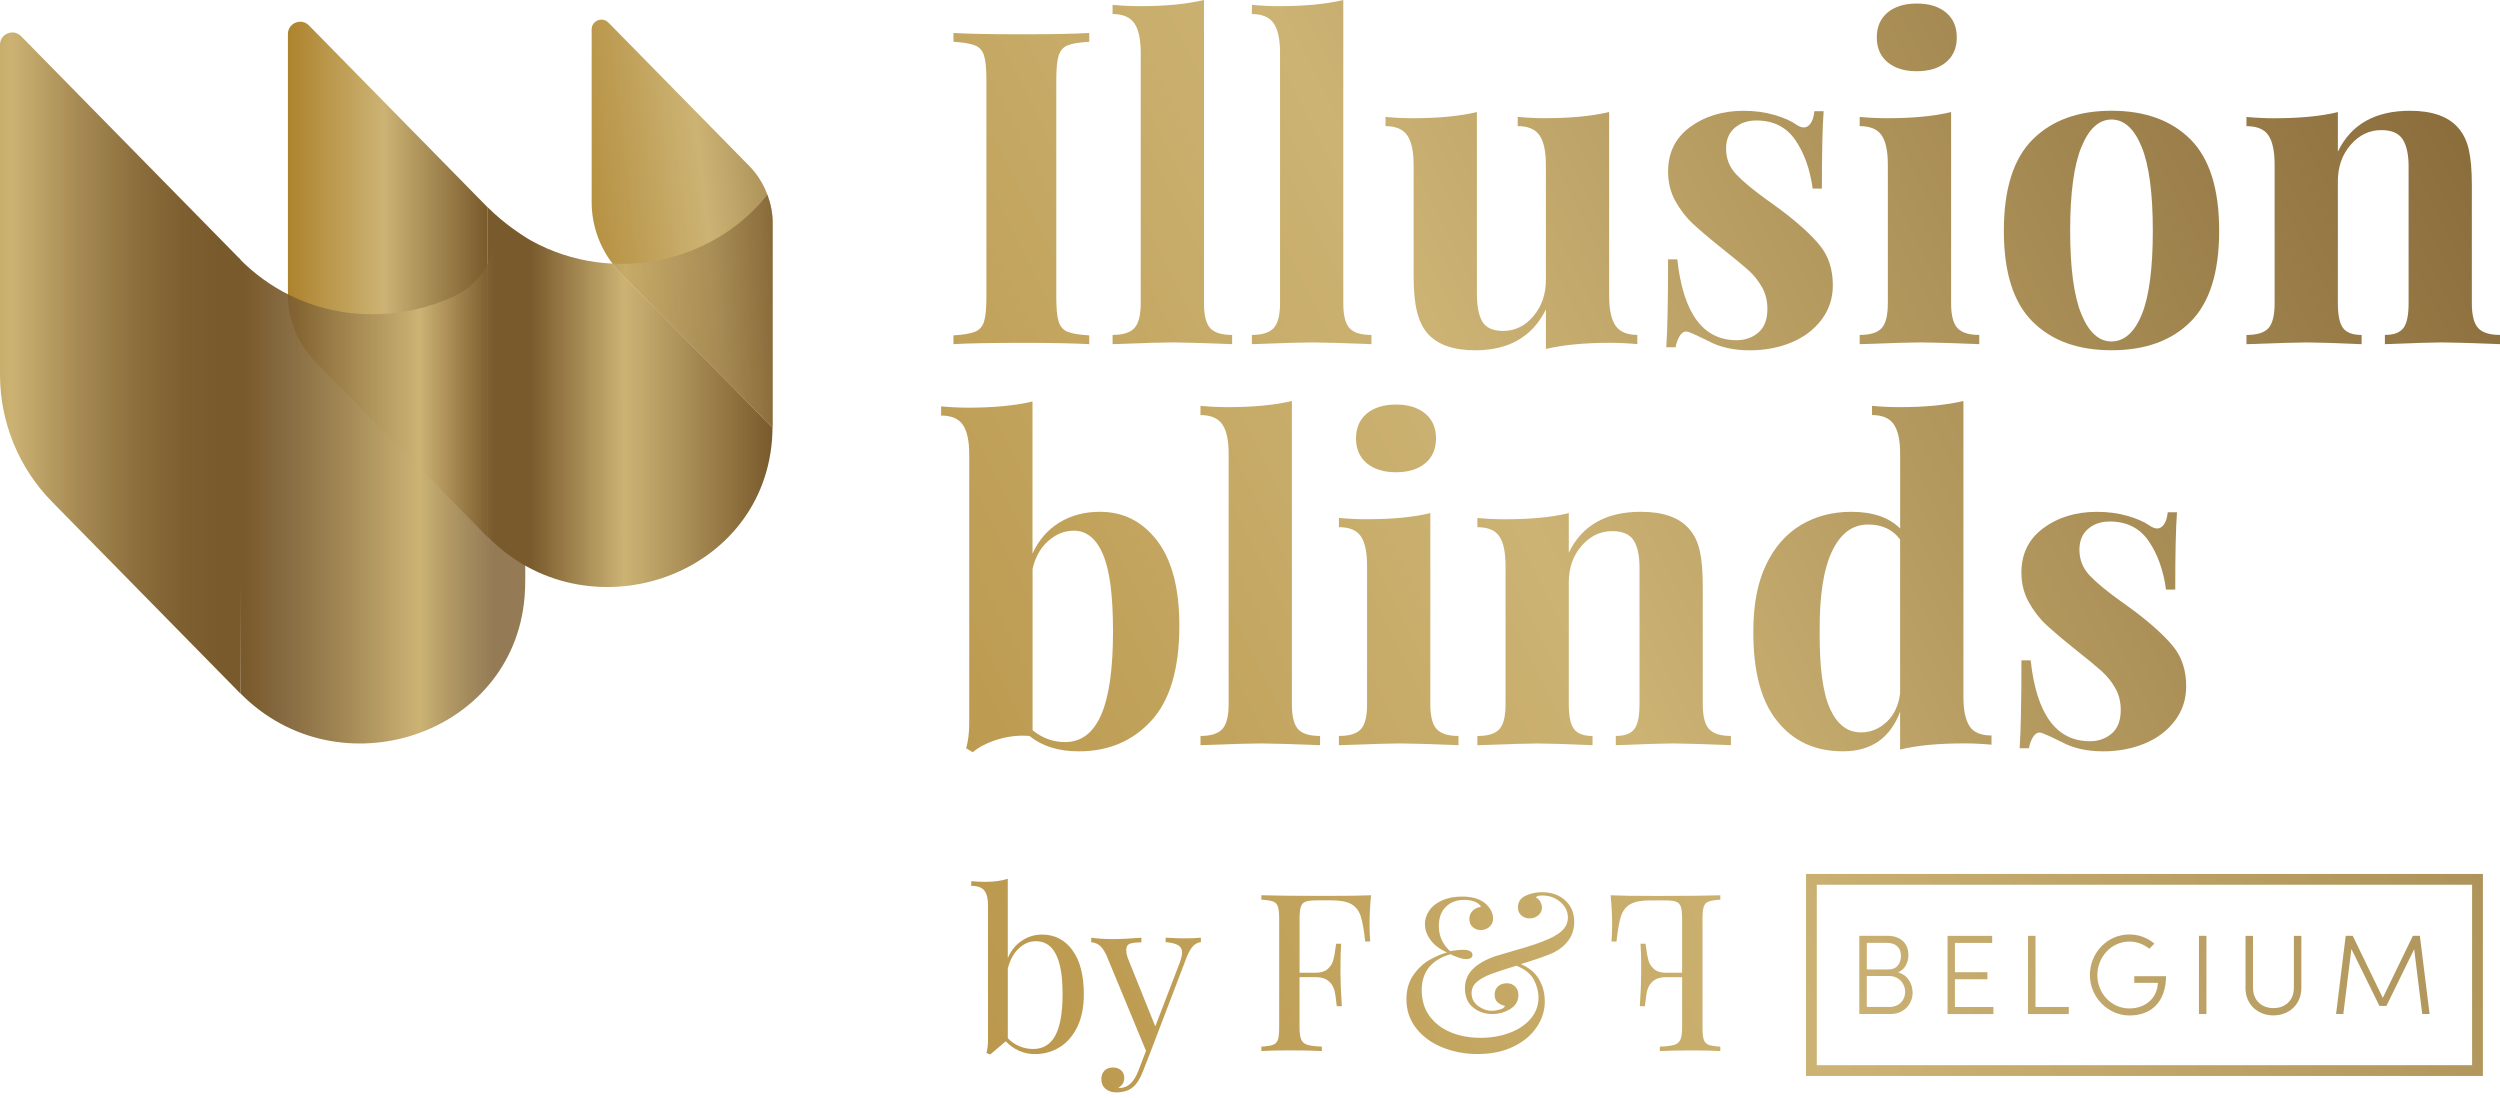
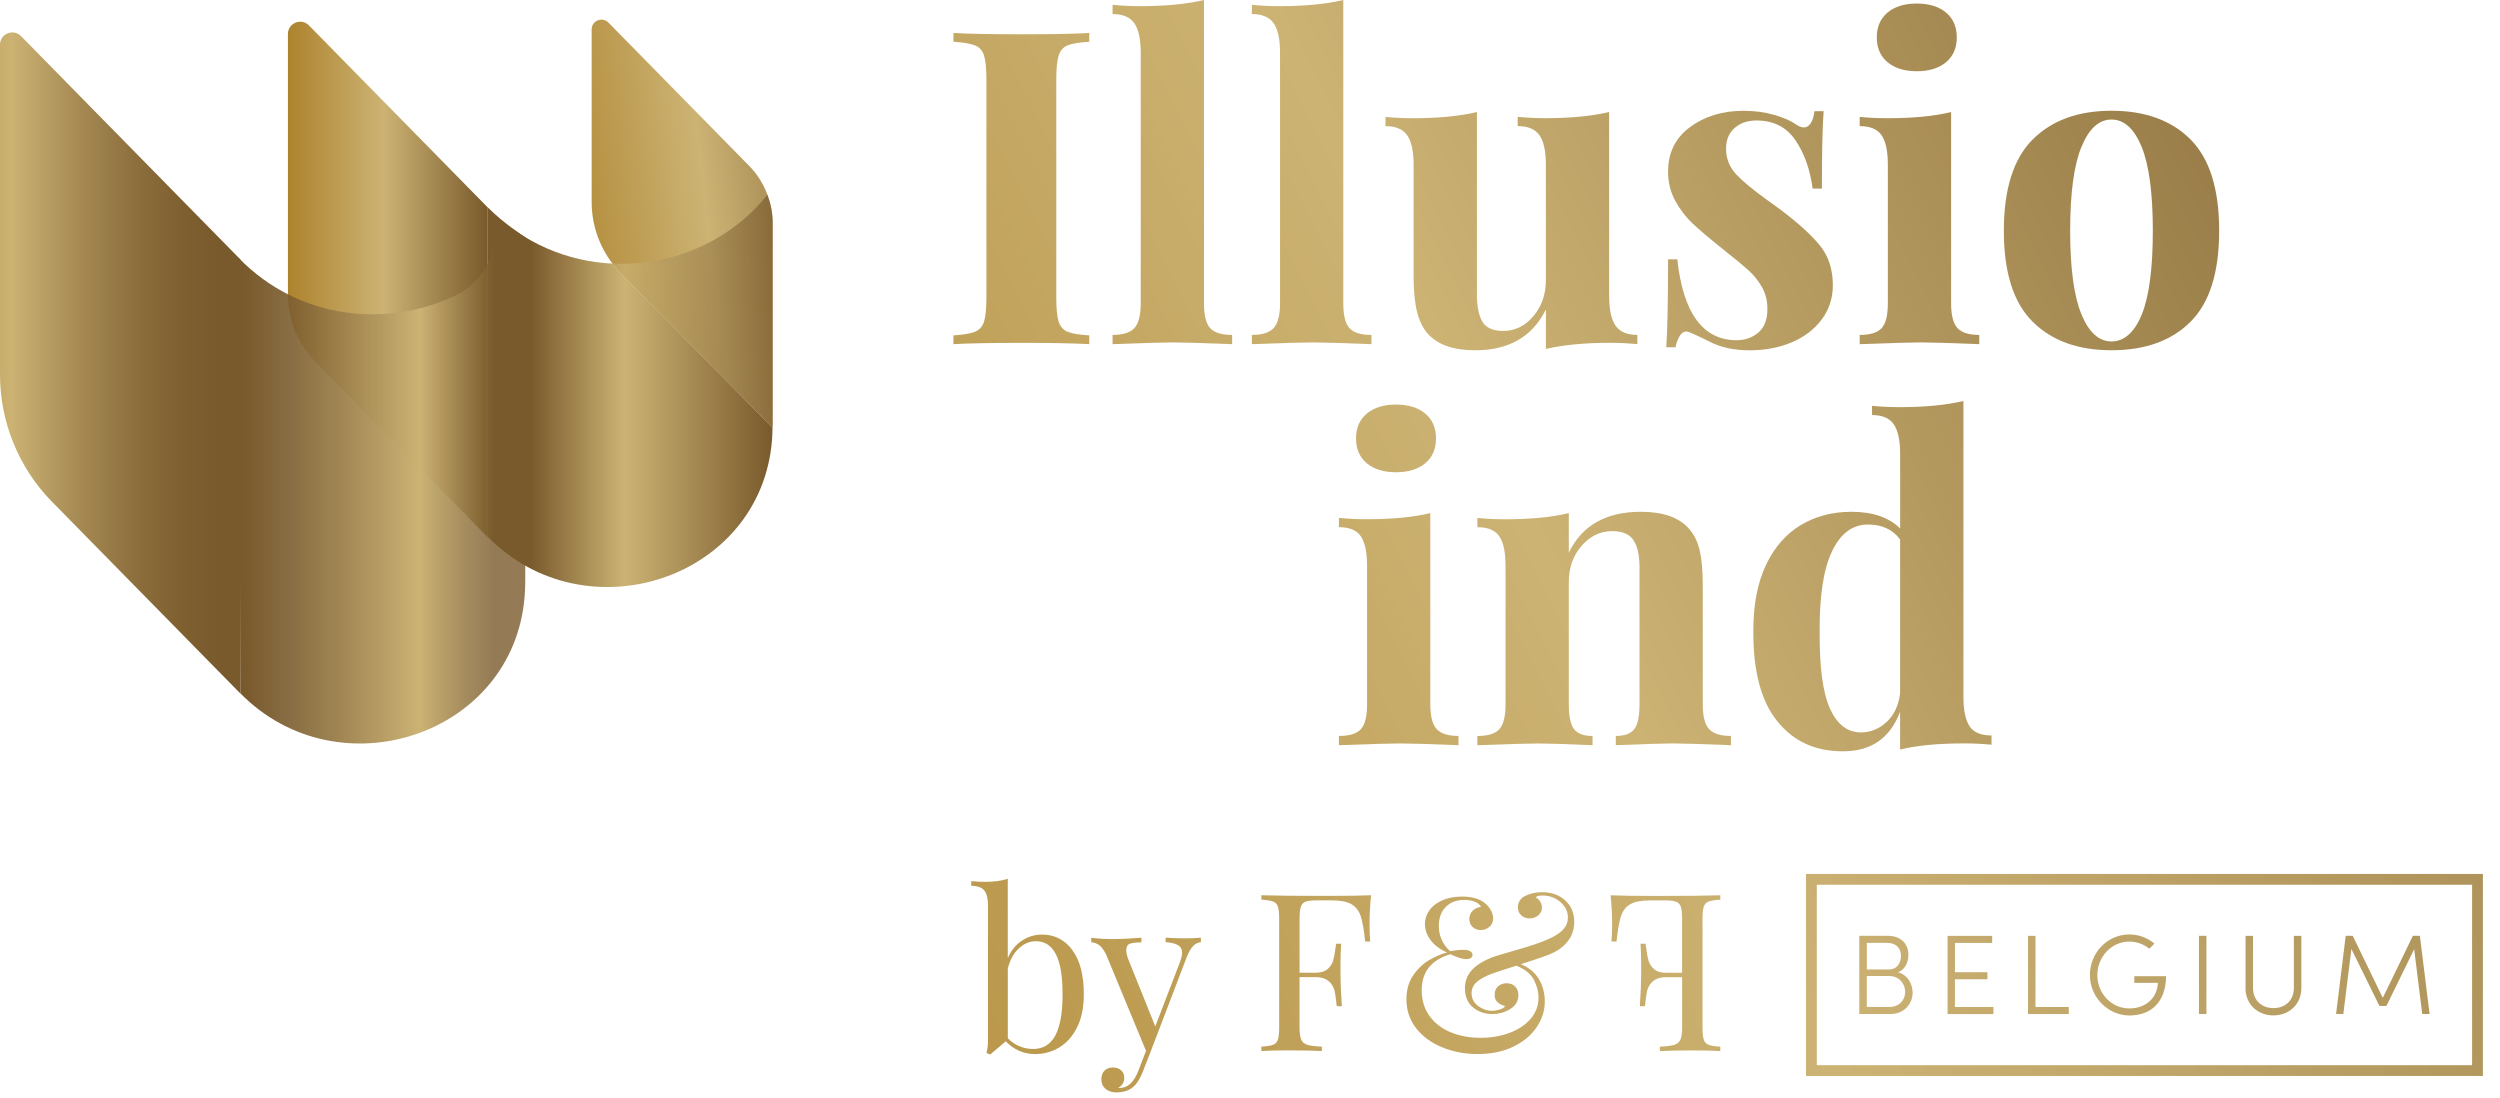
<svg xmlns="http://www.w3.org/2000/svg" id="Layer_1" data-name="Layer 1" version="1.1" viewBox="0 0 685.37 300.99">
  <defs>
    <style>
      .cls-1 {
        fill: url(#linear-gradient);
      }

      .cls-1, .cls-2, .cls-3, .cls-4, .cls-5, .cls-6, .cls-7, .cls-8, .cls-9, .cls-10, .cls-11, .cls-12, .cls-13, .cls-14, .cls-15, .cls-16, .cls-17, .cls-18, .cls-19, .cls-20, .cls-21, .cls-22, .cls-23, .cls-24, .cls-25, .cls-26, .cls-27, .cls-28, .cls-29, .cls-30, .cls-31, .cls-32, .cls-33, .cls-34 {
        stroke-width: 0px;
      }

      .cls-2 {
        fill: url(#linear-gradient-33);
      }

      .cls-3 {
        fill: url(#linear-gradient-29);
      }

      .cls-4 {
        fill: url(#linear-gradient-32);
      }

      .cls-5 {
        fill: url(#linear-gradient-30);
      }

      .cls-6 {
        fill: url(#linear-gradient-31);
      }

      .cls-7 {
        fill: url(#linear-gradient-28);
      }

      .cls-8 {
        fill: url(#linear-gradient-25);
      }

      .cls-9 {
        fill: url(#linear-gradient-11);
      }

      .cls-10 {
        fill: url(#linear-gradient-12);
      }

      .cls-11 {
        fill: url(#linear-gradient-13);
      }

      .cls-12 {
        fill: url(#linear-gradient-10);
      }

      .cls-13 {
        fill: url(#linear-gradient-17);
      }

      .cls-14 {
        fill: url(#linear-gradient-16);
      }

      .cls-15 {
        fill: url(#linear-gradient-19);
      }

      .cls-16 {
        fill: url(#linear-gradient-15);
      }

      .cls-17 {
        fill: url(#linear-gradient-23);
      }

      .cls-18 {
        fill: url(#linear-gradient-21);
      }

      .cls-19 {
        fill: url(#linear-gradient-14);
      }

      .cls-20 {
        fill: url(#linear-gradient-22);
      }

      .cls-21 {
        fill: url(#linear-gradient-20);
      }

      .cls-22 {
        fill: url(#linear-gradient-27);
      }

      .cls-23 {
        fill: url(#linear-gradient-24);
      }

      .cls-24 {
        fill: url(#linear-gradient-26);
      }

      .cls-25 {
        fill: url(#linear-gradient-18);
        fill-opacity: .7;
      }

      .cls-26 {
        fill: #58678b;
      }

      .cls-27 {
        fill: url(#linear-gradient-4);
      }

      .cls-28 {
        fill: url(#linear-gradient-2);
      }

      .cls-29 {
        fill: url(#linear-gradient-3);
      }

      .cls-30 {
        fill: url(#linear-gradient-8);
      }

      .cls-31 {
        fill: url(#linear-gradient-9);
      }

      .cls-32 {
        fill: url(#linear-gradient-7);
      }

      .cls-33 {
        fill: url(#linear-gradient-5);
      }

      .cls-34 {
        fill: url(#linear-gradient-6);
      }
    </style>
    <linearGradient id="linear-gradient" x1="63.96" y1="107.2" x2="670.87" y2="410.65" gradientTransform="translate(0 266.91) scale(1 -1)" gradientUnits="userSpaceOnUse">
      <stop offset="0" stop-color="#ad832d" />
      <stop offset=".48" stop-color="#ccb374" />
      <stop offset="1" stop-color="#795a2c" />
    </linearGradient>
    <linearGradient id="linear-gradient-2" x1="70.7" y1="93.72" x2="677.61" y2="397.18" gradientTransform="translate(0 266.91) scale(1 -1)" gradientUnits="userSpaceOnUse">
      <stop offset="0" stop-color="#ad832d" />
      <stop offset=".48" stop-color="#ccb374" />
      <stop offset="1" stop-color="#795a2c" />
    </linearGradient>
    <linearGradient id="linear-gradient-3" x1="78.33" y1="78.45" x2="685.25" y2="381.91" gradientTransform="translate(0 266.91) scale(1 -1)" gradientUnits="userSpaceOnUse">
      <stop offset="0" stop-color="#ad832d" />
      <stop offset=".48" stop-color="#ccb374" />
      <stop offset="1" stop-color="#795a2c" />
    </linearGradient>
    <linearGradient id="linear-gradient-4" x1="95.43" y1="44.26" x2="702.34" y2="347.71" gradientTransform="translate(0 266.91) scale(1 -1)" gradientUnits="userSpaceOnUse">
      <stop offset="0" stop-color="#ad832d" />
      <stop offset=".48" stop-color="#ccb374" />
      <stop offset="1" stop-color="#795a2c" />
    </linearGradient>
    <linearGradient id="linear-gradient-5" x1="108.42" y1="18.3" x2="715.33" y2="321.75" gradientTransform="translate(0 266.91) scale(1 -1)" gradientUnits="userSpaceOnUse">
      <stop offset="0" stop-color="#ad832d" />
      <stop offset=".48" stop-color="#ccb374" />
      <stop offset="1" stop-color="#795a2c" />
    </linearGradient>
    <linearGradient id="linear-gradient-6" x1="112.79" y1="9.54" x2="719.7" y2="312.99" gradientTransform="translate(0 266.91) scale(1 -1)" gradientUnits="userSpaceOnUse">
      <stop offset="0" stop-color="#ad832d" />
      <stop offset=".48" stop-color="#ccb374" />
      <stop offset="1" stop-color="#795a2c" />
    </linearGradient>
    <linearGradient id="linear-gradient-7" x1="128.35" y1="-21.56" x2="735.26" y2="281.89" gradientTransform="translate(0 266.91) scale(1 -1)" gradientUnits="userSpaceOnUse">
      <stop offset="0" stop-color="#ad832d" />
      <stop offset=".48" stop-color="#ccb374" />
      <stop offset="1" stop-color="#795a2c" />
    </linearGradient>
    <linearGradient id="linear-gradient-8" x1="142.68" y1="-50.26" x2="749.6" y2="253.2" gradientTransform="translate(0 266.91) scale(1 -1)" gradientUnits="userSpaceOnUse">
      <stop offset="0" stop-color="#ad832d" />
      <stop offset=".48" stop-color="#ccb374" />
      <stop offset="1" stop-color="#795a2c" />
    </linearGradient>
    <linearGradient id="linear-gradient-9" x1="106.83" y1="21.46" x2="713.74" y2="324.92" gradientTransform="translate(0 266.91) scale(1 -1)" gradientUnits="userSpaceOnUse">
      <stop offset="0" stop-color="#ad832d" />
      <stop offset=".48" stop-color="#ccb374" />
      <stop offset="1" stop-color="#795a2c" />
    </linearGradient>
    <linearGradient id="linear-gradient-10" x1="119.49" y1="-3.86" x2="726.41" y2="299.59" gradientTransform="translate(0 266.91) scale(1 -1)" gradientUnits="userSpaceOnUse">
      <stop offset="0" stop-color="#ad832d" />
      <stop offset=".48" stop-color="#ccb374" />
      <stop offset="1" stop-color="#795a2c" />
    </linearGradient>
    <linearGradient id="linear-gradient-11" x1="128.21" y1="-21.31" x2="735.13" y2="282.15" gradientTransform="translate(0 266.91) scale(1 -1)" gradientUnits="userSpaceOnUse">
      <stop offset="0" stop-color="#ad832d" />
      <stop offset=".48" stop-color="#ccb374" />
      <stop offset="1" stop-color="#795a2c" />
    </linearGradient>
    <linearGradient id="linear-gradient-12" x1="144.49" y1="-53.87" x2="751.41" y2="249.59" gradientTransform="translate(0 266.91) scale(1 -1)" gradientUnits="userSpaceOnUse">
      <stop offset="0" stop-color="#ad832d" />
      <stop offset=".48" stop-color="#ccb374" />
      <stop offset="1" stop-color="#795a2c" />
    </linearGradient>
    <linearGradient id="linear-gradient-13" x1="156.29" y1="-77.45" x2="763.2" y2="226.01" gradientTransform="translate(0 266.91) scale(1 -1)" gradientUnits="userSpaceOnUse">
      <stop offset="0" stop-color="#ad832d" />
      <stop offset=".48" stop-color="#ccb374" />
      <stop offset="1" stop-color="#795a2c" />
    </linearGradient>
    <linearGradient id="linear-gradient-14" x1="171.76" y1="-108.4" x2="778.67" y2="195.06" gradientTransform="translate(0 266.91) scale(1 -1)" gradientUnits="userSpaceOnUse">
      <stop offset="0" stop-color="#ad832d" />
      <stop offset=".48" stop-color="#ccb374" />
      <stop offset="1" stop-color="#795a2c" />
    </linearGradient>
    <linearGradient id="linear-gradient-15" x1="78.93" y1="190.29" x2="133.73" y2="190.29" gradientTransform="translate(0 266.91) scale(1 -1)" gradientUnits="userSpaceOnUse">
      <stop offset="0" stop-color="#ad832d" />
      <stop offset=".48" stop-color="#ccb374" />
      <stop offset="1" stop-color="#795a2c" />
    </linearGradient>
    <linearGradient id="linear-gradient-16" x1="-21.83" y1="167.39" x2="63.93" y2="167.39" gradientTransform="translate(0 266.91) scale(1 -1)" gradientUnits="userSpaceOnUse">
      <stop offset="0" stop-color="#ad832d" />
      <stop offset=".29" stop-color="#ccb374" />
      <stop offset=".3" stop-color="#cab172" />
      <stop offset=".5" stop-color="#a78b54" />
      <stop offset=".68" stop-color="#8d703e" />
      <stop offset=".84" stop-color="#7e5f30" />
      <stop offset=".96" stop-color="#795a2c" />
    </linearGradient>
    <linearGradient id="linear-gradient-17" x1="149.75" y1="201.03" x2="242.08" y2="211.95" gradientTransform="translate(0 266.91) scale(1 -1)" gradientUnits="userSpaceOnUse">
      <stop offset="0" stop-color="#ad832d" />
      <stop offset=".48" stop-color="#ccb374" />
      <stop offset="1" stop-color="#795a2c" />
    </linearGradient>
    <linearGradient id="linear-gradient-18" x1="133.72" y1="181.59" x2="211.82" y2="181.59" gradientTransform="translate(0 266.91) scale(1 -1)" gradientUnits="userSpaceOnUse">
      <stop offset=".15" stop-color="#795a2c" />
      <stop offset=".48" stop-color="#ccb374" />
      <stop offset="1" stop-color="#795a2c" />
    </linearGradient>
    <linearGradient id="linear-gradient-19" x1="133.73" y1="158.01" x2="211.78" y2="158.01" gradientTransform="translate(0 266.91) scale(1 -1)" gradientUnits="userSpaceOnUse">
      <stop offset=".15" stop-color="#795a2c" />
      <stop offset=".48" stop-color="#ccb374" />
      <stop offset="1" stop-color="#795a2c" />
    </linearGradient>
    <linearGradient id="linear-gradient-20" x1="65.49" y1="136.56" x2="144.13" y2="136.56" gradientTransform="translate(0 266.91) scale(1 -1)" gradientUnits="userSpaceOnUse">
      <stop offset=".02" stop-color="#795a2c" />
      <stop offset=".16" stop-color="#795a2c" stop-opacity=".9" />
      <stop offset=".63" stop-color="#ccb374" />
      <stop offset=".89" stop-color="#795a2c" stop-opacity=".8" />
    </linearGradient>
    <linearGradient id="linear-gradient-21" x1="112.52" y1="-80.39" x2="837.08" y2="281.89" gradientTransform="translate(0 266.91) scale(1 -1)" gradientUnits="userSpaceOnUse">
      <stop offset="0" stop-color="#ad832d" />
      <stop offset=".48" stop-color="#ccb374" />
      <stop offset="1" stop-color="#795a2c" />
    </linearGradient>
    <linearGradient id="linear-gradient-22" x1="123.14" y1="-101.61" x2="847.69" y2="260.67" gradientTransform="translate(0 266.91) scale(1 -1)" gradientUnits="userSpaceOnUse">
      <stop offset="0" stop-color="#ad832d" />
      <stop offset=".48" stop-color="#ccb374" />
      <stop offset="1" stop-color="#795a2c" />
    </linearGradient>
    <linearGradient id="linear-gradient-23" x1="128.63" y1="-112.59" x2="853.18" y2="249.67" gradientTransform="translate(0 266.91) scale(1 -1)" gradientUnits="userSpaceOnUse">
      <stop offset="0" stop-color="#ad832d" />
      <stop offset=".48" stop-color="#ccb374" />
      <stop offset="1" stop-color="#795a2c" />
    </linearGradient>
    <linearGradient id="linear-gradient-24" x1="138.87" y1="-133.08" x2="863.41" y2="229.19" gradientTransform="translate(0 266.91) scale(1 -1)" gradientUnits="userSpaceOnUse">
      <stop offset="0" stop-color="#ad832d" />
      <stop offset=".48" stop-color="#ccb374" />
      <stop offset="1" stop-color="#795a2c" />
    </linearGradient>
    <linearGradient id="linear-gradient-25" x1="149.13" y1="-153.61" x2="873.68" y2="208.67" gradientTransform="translate(0 266.91) scale(1 -1)" gradientUnits="userSpaceOnUse">
      <stop offset="0" stop-color="#ad832d" />
      <stop offset=".48" stop-color="#ccb374" />
      <stop offset="1" stop-color="#795a2c" />
    </linearGradient>
    <linearGradient id="linear-gradient-26" x1="92.65" y1="-248" x2="962.95" y2="187.16" gradientTransform="translate(0 266.91) scale(1 -1)" gradientUnits="userSpaceOnUse">
      <stop offset="0" stop-color="#ad832d" />
      <stop offset=".48" stop-color="#ccb374" />
      <stop offset="1" stop-color="#795a2c" />
    </linearGradient>
    <linearGradient id="linear-gradient-27" x1="78.01" y1="-218.75" x2="948.34" y2="216.41" gradientTransform="translate(0 266.91) scale(1 -1)" gradientUnits="userSpaceOnUse">
      <stop offset="0" stop-color="#ad832d" />
      <stop offset=".48" stop-color="#ccb374" />
      <stop offset="1" stop-color="#795a2c" />
    </linearGradient>
    <linearGradient id="linear-gradient-28" x1="83.1" y1="-228.92" x2="953.41" y2="206.24" gradientTransform="translate(0 266.91) scale(1 -1)" gradientUnits="userSpaceOnUse">
      <stop offset="0" stop-color="#ad832d" />
      <stop offset=".48" stop-color="#ccb374" />
      <stop offset="1" stop-color="#795a2c" />
    </linearGradient>
    <linearGradient id="linear-gradient-29" x1="87.38" y1="-237.45" x2="957.69" y2="197.7" gradientTransform="translate(0 266.91) scale(1 -1)" gradientUnits="userSpaceOnUse">
      <stop offset="0" stop-color="#ad832d" />
      <stop offset=".48" stop-color="#ccb374" />
      <stop offset="1" stop-color="#795a2c" />
    </linearGradient>
    <linearGradient id="linear-gradient-30" x1="91.85" y1="-246.4" x2="962.16" y2="188.74" gradientTransform="translate(0 266.91) scale(1 -1)" gradientUnits="userSpaceOnUse">
      <stop offset="0" stop-color="#ad832d" />
      <stop offset=".48" stop-color="#ccb374" />
      <stop offset="1" stop-color="#795a2c" />
    </linearGradient>
    <linearGradient id="linear-gradient-31" x1="95.84" y1="-254.37" x2="966.15" y2="180.78" gradientTransform="translate(0 266.91) scale(1 -1)" gradientUnits="userSpaceOnUse">
      <stop offset="0" stop-color="#ad832d" />
      <stop offset=".48" stop-color="#ccb374" />
      <stop offset="1" stop-color="#795a2c" />
    </linearGradient>
    <linearGradient id="linear-gradient-32" x1="99.22" y1="-261.15" x2="969.53" y2="174.01" gradientTransform="translate(0 266.91) scale(1 -1)" gradientUnits="userSpaceOnUse">
      <stop offset="0" stop-color="#ad832d" />
      <stop offset=".48" stop-color="#ccb374" />
      <stop offset="1" stop-color="#795a2c" />
    </linearGradient>
    <linearGradient id="linear-gradient-33" x1="105.98" y1="-274.66" x2="976.28" y2="160.5" gradientTransform="translate(0 266.91) scale(1 -1)" gradientUnits="userSpaceOnUse">
      <stop offset="0" stop-color="#ad832d" />
      <stop offset=".48" stop-color="#ccb374" />
      <stop offset="1" stop-color="#795a2c" />
    </linearGradient>
  </defs>
  <g>
    <path class="cls-1" d="M298.62,11.45c-2.73.16-4.7.49-5.91.97-1.2.48-2.03,1.41-2.47,2.77s-.66,3.57-.66,6.62v59.76c0,3.05.22,5.26.66,6.63.44,1.36,1.27,2.29,2.47,2.77,1.2.49,3.17.81,5.91.97v2.41c-4.34-.24-10.41-.36-18.19-.36-8.6,0-14.94.12-19.04.36v-2.41c2.65-.16,4.59-.48,5.84-.97,1.25-.48,2.09-1.41,2.53-2.77.44-1.37.66-3.58.66-6.63V21.81c0-3.05-.22-5.26-.66-6.62-.44-1.37-1.28-2.29-2.53-2.77s-3.19-.8-5.84-.97v-2.41c4.09.24,10.44.36,19.04.36,7.79,0,13.85-.12,18.19-.36v2.41Z" />
    <path class="cls-28" d="M330.07,83.14c0,3.29.56,5.56,1.69,6.81s3.13,1.87,6.03,1.87v2.53c-8.36-.32-13.74-.48-16.15-.48-2.73,0-8.27.16-16.63.48v-2.53c2.81,0,4.8-.62,5.97-1.87,1.16-1.25,1.75-3.52,1.75-6.81V14.46c0-3.7-.58-6.39-1.75-8.08-1.17-1.69-3.16-2.53-5.97-2.53V1.33c2.57.24,5.06.36,7.47.36C319.47,1.69,325.33,1.13,330.07,0v83.14Z" />
    <path class="cls-29" d="M368.26,83.14c0,3.29.56,5.56,1.69,6.81s3.13,1.87,6.03,1.87v2.53c-8.36-.32-13.74-.48-16.15-.48-2.73,0-8.27.16-16.63.48v-2.53c2.81,0,4.8-.62,5.97-1.87,1.16-1.25,1.75-3.52,1.75-6.81V14.46c0-3.7-.58-6.39-1.75-8.08-1.17-1.69-3.16-2.53-5.97-2.53V1.33c2.57.24,5.06.36,7.47.36C357.66,1.69,363.52,1.13,368.26,0v83.14Z" />
    <path class="cls-27" d="M441.15,81.21c0,3.69.58,6.39,1.75,8.07,1.17,1.69,3.15,2.53,5.97,2.53v2.53c-2.49-.24-4.98-.36-7.47-.36-6.99,0-12.86.56-17.59,1.69v-10.84c-3.69,7.47-10.16,11.2-19.4,11.2-6.03,0-10.41-1.56-13.13-4.7-1.29-1.53-2.23-3.52-2.83-5.97-.6-2.45-.91-5.68-.91-9.7v-30.48c0-3.69-.58-6.39-1.75-8.07-1.16-1.69-3.15-2.53-5.96-2.53v-2.53c2.49.24,4.98.36,7.47.36,6.99,0,12.85-.56,17.59-1.69v49.88c0,3.37.5,5.9,1.51,7.59,1,1.69,2.91,2.53,5.72,2.53,3.21,0,5.96-1.34,8.25-4.04,2.29-2.69,3.43-6,3.43-9.94v-31.57c0-3.69-.58-6.39-1.75-8.07-1.17-1.69-3.15-2.53-5.97-2.53v-2.53c2.57.24,5.06.36,7.47.36,6.99,0,12.85-.56,17.59-1.69v50.49h0Z" />
    <path class="cls-33" d="M486.46,31.51c2.57.77,4.54,1.62,5.9,2.59.8.56,1.53.84,2.17.84.72,0,1.34-.38,1.87-1.14.52-.76.86-1.87,1.02-3.31h2.53c-.32,4.1-.48,11.17-.48,21.21h-2.53c-.72-5.3-2.31-9.74-4.76-13.31-2.45-3.57-6.01-5.36-10.67-5.36-2.41,0-4.4.69-5.96,2.05-1.57,1.37-2.35,3.25-2.35,5.66,0,2.74.92,5.08,2.77,7.05,1.85,1.97,4.74,4.36,8.67,7.17l3.5,2.53c4.9,3.7,8.51,6.99,10.84,9.88s3.49,6.51,3.49,10.84c0,3.54-1.02,6.67-3.07,9.4-2.05,2.73-4.8,4.82-8.25,6.26s-7.27,2.17-11.45,2.17c-4.42,0-8.19-.84-11.32-2.53-2.57-1.28-4.42-2.12-5.54-2.53-.8-.24-1.51.02-2.11.78-.6.77-1.06,1.91-1.39,3.44h-2.53c.32-4.58.49-12.61.49-24.1h2.53c1.61,14.78,7.03,22.17,16.26,22.17,2.33,0,4.32-.7,5.97-2.11,1.64-1.41,2.47-3.55,2.47-6.45,0-2.25-.5-4.26-1.51-6.02-1-1.77-2.27-3.33-3.8-4.7-1.53-1.36-3.81-3.25-6.87-5.66-3.61-2.89-6.37-5.22-8.25-6.99-1.89-1.76-3.5-3.86-4.82-6.26-1.33-2.41-1.98-5.1-1.98-8.07,0-5.14,2-9.2,6.02-12.17,4.01-2.97,8.92-4.46,14.7-4.46,3.05,0,5.86.38,8.44,1.14h0Z" />
    <path class="cls-34" d="M534.89,83.14c0,3.29.58,5.56,1.75,6.81s3.15,1.87,5.97,1.87v2.53c-8.03-.32-13.37-.48-16.03-.48-2.49,0-8.07.16-16.75.48v-2.53c2.89,0,4.9-.62,6.03-1.87s1.69-3.52,1.69-6.81v-37.96c0-3.69-.56-6.39-1.69-8.07s-3.13-2.53-6.03-2.53v-2.53c2.57.24,5.06.36,7.47.36,7.15,0,13.01-.56,17.59-1.69v52.41h0ZM533.5,3.44c1.97,1.65,2.95,3.92,2.95,6.81s-.98,5.16-2.95,6.81c-1.97,1.64-4.64,2.47-8.01,2.47s-6.05-.83-8.02-2.47c-1.97-1.65-2.95-3.92-2.95-6.81s.98-5.16,2.95-6.81c1.97-1.64,4.64-2.47,8.02-2.47s6.04.83,8.01,2.47Z" />
    <path class="cls-32" d="M600.55,38.25c5.22,5.26,7.83,13.6,7.83,25s-2.61,19.72-7.83,24.94c-5.22,5.22-12.45,7.83-21.68,7.83s-16.37-2.61-21.63-7.83c-5.27-5.22-7.89-13.54-7.89-24.94s2.63-19.74,7.89-25,12.47-7.89,21.63-7.89,16.46,2.63,21.68,7.89ZM570.61,40.3c-2.05,5.02-3.08,12.67-3.08,22.95s1.03,17.91,3.08,22.89c2.04,4.98,4.8,7.47,8.25,7.47s6.3-2.47,8.31-7.41,3.02-12.59,3.02-22.95-1.03-18.03-3.07-23.01c-2.05-4.98-4.8-7.47-8.25-7.47s-6.21,2.51-8.25,7.53h-.01Z" />
-     <path class="cls-30" d="M673.92,35.06c1.36,1.53,2.33,3.5,2.89,5.91s.84,5.66.84,9.76v32.41c0,3.29.58,5.56,1.75,6.81s3.16,1.87,5.97,1.87v2.53c-8.03-.32-13.33-.48-15.9-.48-2.41,0-7.63.16-15.66.48v-2.53c2.41,0,4.09-.62,5.06-1.87.96-1.25,1.44-3.52,1.44-6.81v-37.47c0-3.3-.54-5.78-1.62-7.47-1.08-1.69-3.03-2.53-5.84-2.53-3.3,0-6.11,1.35-8.43,4.04-2.33,2.69-3.5,6-3.5,9.94v33.5c0,3.29.48,5.56,1.45,6.81.96,1.25,2.65,1.87,5.06,1.87v2.53c-7.39-.32-12.37-.48-14.94-.48-2.41,0-7.95.16-16.63.48v-2.53c2.89,0,4.9-.62,6.03-1.87s1.69-3.52,1.69-6.81v-37.96c0-3.69-.56-6.39-1.69-8.07-1.13-1.69-3.13-2.53-6.03-2.53v-2.53c2.57.24,5.06.36,7.47.36,7.15,0,13.01-.56,17.59-1.69v10.84c3.61-7.47,10.2-11.2,19.76-11.2,6.1,0,10.52,1.56,13.25,4.7h-.01Z" />
-     <path class="cls-31" d="M317.3,148.32c4.01,5.34,6.02,13.07,6.02,23.2,0,11.81-2.57,20.5-7.71,26.09-5.14,5.58-11.77,8.37-19.88,8.37-5.55,0-10.05-1.41-13.5-4.22-2.89-.24-5.78.08-8.68.96-2.89.89-5.18,2.05-6.87,3.5l-1.81-1.08c.56-2.01.84-4.26.84-6.75v-73.85c0-3.7-.58-6.39-1.75-8.08-1.16-1.69-3.15-2.53-5.96-2.53v-2.53c2.49.24,4.98.36,7.47.36,6.99,0,12.85-.56,17.59-1.69v41.69c1.69-3.7,4.14-6.53,7.35-8.5s6.91-2.95,11.08-2.95c6.51,0,11.77,2.67,15.79,8.01h.02ZM301.88,195.97c2.17-4.98,3.25-12.57,3.25-22.77s-.92-16.97-2.77-21.27c-1.85-4.29-4.5-6.44-7.95-6.44-2.57,0-4.92.94-7.05,2.83-2.13,1.89-3.56,4.44-4.28,7.65v44.22c2.65,2.17,5.63,3.25,8.92,3.25,4.42,0,7.71-2.49,9.88-7.47h0Z" />
-     <path class="cls-12" d="M354.17,193.08c0,3.29.56,5.56,1.69,6.81s3.13,1.87,6.03,1.87v2.53c-8.36-.32-13.74-.48-16.15-.48-2.73,0-8.27.16-16.63.48v-2.53c2.81,0,4.8-.62,5.97-1.87,1.16-1.25,1.75-3.52,1.75-6.81v-68.68c0-3.7-.58-6.39-1.75-8.08s-3.16-2.53-5.97-2.53v-2.53c2.57.24,5.06.36,7.47.36,6.99,0,12.85-.56,17.59-1.69v83.14h0Z" />
    <path class="cls-9" d="M392.12,193.08c0,3.29.58,5.56,1.75,6.81s3.15,1.87,5.97,1.87v2.53c-8.03-.32-13.37-.48-16.03-.48-2.49,0-8.07.16-16.75.48v-2.53c2.89,0,4.9-.62,6.03-1.87s1.69-3.52,1.69-6.81v-37.96c0-3.69-.56-6.39-1.69-8.07s-3.13-2.53-6.03-2.53v-2.53c2.57.24,5.06.36,7.47.36,7.15,0,13.01-.56,17.59-1.69v52.41h0ZM390.73,113.38c1.97,1.65,2.95,3.92,2.95,6.81s-.98,5.16-2.95,6.81c-1.97,1.64-4.64,2.47-8.01,2.47s-6.05-.83-8.02-2.47c-1.97-1.65-2.95-3.92-2.95-6.81s.98-5.16,2.95-6.81c1.97-1.64,4.64-2.47,8.02-2.47s6.04.83,8.01,2.47Z" />
    <path class="cls-10" d="M463.08,145c1.36,1.53,2.33,3.5,2.89,5.91.56,2.41.84,5.66.84,9.76v32.41c0,3.29.58,5.56,1.75,6.81s3.16,1.87,5.97,1.87v2.53c-8.03-.32-13.33-.48-15.9-.48-2.41,0-7.63.16-15.66.48v-2.53c2.41,0,4.09-.62,5.06-1.87.96-1.25,1.44-3.52,1.44-6.81v-37.47c0-3.3-.54-5.78-1.62-7.47s-3.03-2.53-5.84-2.53c-3.3,0-6.11,1.35-8.43,4.04-2.33,2.69-3.5,6-3.5,9.94v33.5c0,3.29.48,5.56,1.45,6.81.96,1.25,2.65,1.87,5.06,1.87v2.53c-7.39-.32-12.37-.48-14.94-.48-2.41,0-7.95.16-16.63.48v-2.53c2.89,0,4.9-.62,6.03-1.87s1.69-3.52,1.69-6.81v-37.96c0-3.69-.56-6.39-1.69-8.07-1.13-1.69-3.13-2.53-6.03-2.53v-2.53c2.57.24,5.06.36,7.47.36,7.15,0,13.01-.56,17.59-1.69v10.84c3.61-7.47,10.2-11.2,19.76-11.2,6.1,0,10.52,1.56,13.25,4.7h-.01Z" />
    <path class="cls-11" d="M539.95,199.1c1.12,1.69,3.13,2.53,6.02,2.53v2.53c-2.49-.24-4.98-.36-7.47-.36-7.15,0-13.01.56-17.59,1.69v-10.36c-2.73,7.23-7.95,10.84-15.66,10.84s-13.56-2.75-18.01-8.25c-4.46-5.5-6.65-13.79-6.56-24.88,0-7.06,1.14-13.03,3.43-17.89,2.29-4.86,5.46-8.51,9.52-10.97,4.06-2.45,8.7-3.67,13.92-3.67,5.86,0,10.32,1.53,13.37,4.57v-20.48c0-3.7-.58-6.39-1.75-8.08-1.16-1.69-3.15-2.53-5.96-2.53v-2.53c2.57.24,5.06.36,7.47.36,6.99,0,12.85-.56,17.59-1.69v81.09c0,3.7.56,6.39,1.69,8.07h-.01ZM517.24,197.9c2.05-1.93,3.27-4.54,3.67-7.83v-42.17c-2.01-2.73-4.94-4.1-8.79-4.1-4.26,0-7.55,2.45-9.88,7.35-2.33,4.9-3.45,12.21-3.38,21.93-.08,9.8.86,16.87,2.83,21.21s4.8,6.5,8.49,6.5c2.65,0,5-.96,7.05-2.89h.01Z" />
-     <path class="cls-19" d="M583.33,141.45c2.57.77,4.54,1.62,5.9,2.59.8.56,1.53.84,2.17.84.72,0,1.34-.38,1.87-1.14.52-.76.86-1.87,1.02-3.31h2.53c-.32,4.1-.48,11.17-.48,21.21h-2.53c-.72-5.3-2.31-9.74-4.76-13.31-2.45-3.57-6.01-5.36-10.67-5.36-2.41,0-4.4.69-5.96,2.05-1.57,1.37-2.35,3.25-2.35,5.66,0,2.74.92,5.08,2.77,7.05,1.85,1.97,4.74,4.36,8.67,7.17l3.5,2.53c4.9,3.7,8.51,6.99,10.84,9.88s3.49,6.51,3.49,10.84c0,3.54-1.02,6.67-3.07,9.4s-4.8,4.82-8.25,6.26c-3.45,1.44-7.27,2.17-11.45,2.17-4.42,0-8.19-.84-11.32-2.53-2.57-1.28-4.42-2.12-5.54-2.53-.8-.24-1.51.02-2.11.78-.6.77-1.06,1.91-1.39,3.44h-2.53c.32-4.58.49-12.61.49-24.1h2.53c1.61,14.78,7.03,22.17,16.26,22.17,2.33,0,4.32-.7,5.97-2.11,1.64-1.41,2.47-3.55,2.47-6.45,0-2.25-.5-4.26-1.51-6.02-1-1.77-2.27-3.33-3.8-4.7-1.53-1.36-3.81-3.25-6.87-5.66-3.61-2.89-6.37-5.22-8.25-6.99-1.89-1.76-3.5-3.86-4.82-6.26-1.33-2.41-1.98-5.1-1.98-8.07,0-5.14,2-9.2,6.02-12.17,4.01-2.97,8.92-4.46,14.7-4.46,3.05,0,5.86.38,8.44,1.14h0Z" />
  </g>
  <g>
    <g>
      <g>
        <path class="cls-16" d="M133.73,147.29l-47.26-48.11c-4.83-4.92-7.54-11.53-7.54-18.43V9.33c0-3.02,3.66-4.51,5.77-2.36l49.02,49.91v90.42h0Z" />
        <path class="cls-14" d="M65.92,190.15l-51.65-52.58C5.12,128.26,0,115.73,0,102.67V12.27c0-3.02,3.66-4.51,5.77-2.36l60.14,61.23v119.01h.01Z" />
        <g>
-           <path class="cls-26" d="M211.82,117.33v-1.12c0,.36-.04.72-.04,1.08l.04.04Z" />
          <path class="cls-13" d="M210.38,53.38c-1.08-2.89-2.7-5.57-4.9-7.81L166.8,6.19c-1.68-1.71-4.6-.52-4.6,1.88v47.34c0,6.13,2.04,12.03,5.71,16.86.7.93,1.45,1.83,2.27,2.66l41.6,42.35c0-.36.04-.72.04-1.08v-55.12c0-2.66-.53-5.25-1.44-7.7h0Z" />
          <path class="cls-25" d="M210.38,53.38c-10.13,12.78-26.22,19.67-42.47,18.88.7.93,1.45,1.83,2.27,2.66l41.6,42.35c0-.36.04-.72.04-1.08v-55.12c0-2.66-.53-5.25-1.44-7.7h0Z" />
        </g>
      </g>
      <path class="cls-15" d="M167.91,72.27c-12.17-.59-24.39-5.42-34.18-15.39v90.29c26.8,27.3,74.81,11.66,77.91-26.48.09-1.12.12-2.27.14-3.41l-41.6-42.35c-.82-.84-1.57-1.74-2.27-2.66h0Z" />
    </g>
    <path class="cls-21" d="M144.13,65.12s-6.25-4.01-10.4-8.24c2.34,3.1,2.21,7.48,1.36,11.36-1.24,5.68-5.15,10.4-10.41,12.87-18.61,8.76-42.53,6.65-59.19-10.32l.41,119.28c26.81,27.3,74.82,11.66,77.92-26.48.12-1.48.18-2.98.18-4.49v-93.82c.04-.05.12-.16.12-.16h.01Z" />
  </g>
  <g>
    <path class="cls-18" d="M293.97,260.46c2.11,2.81,3.16,6.86,3.16,12.18,0,3.5-.61,6.47-1.81,8.93-1.21,2.45-2.83,4.3-4.85,5.54-2.03,1.24-4.29,1.87-6.78,1.87-1.49,0-2.92-.3-4.31-.91-1.38-.61-2.6-1.47-3.65-2.6l-4.27,3.62-1.03-.42c.29-1,.43-2.17.43-3.5v-37.01c0-1.85-.35-3.2-1.03-4.04-.68-.85-1.87-1.27-3.56-1.27v-1.28c1.29.13,2.54.19,3.74.19,2.53,0,4.62-.29,6.27-.85v21.76c.88-2.05,2.16-3.64,3.83-4.76s3.53-1.7,5.58-1.7c3.41,0,6.17,1.41,8.29,4.23h0ZM289.28,283.93c1.34-2.42,2.02-6.2,2.02-11.31s-.6-8.56-1.81-10.97c-1.21-2.41-3.04-3.62-5.54-3.62-1.68,0-3.24.66-4.64,1.97-1.41,1.3-2.41,3.14-3.02,5.52v19.11c.92.97,1.99,1.7,3.2,2.2,1.21.5,2.45.75,3.74.75,2.7,0,4.72-1.22,6.06-3.65h0Z" />
    <path class="cls-20" d="M329.22,257.08v1.21c-.81.08-1.52.44-2.15,1.09-.62.64-1.22,1.7-1.78,3.14l-9.9,25.93-2.05,5.24c-.76,1.97-1.62,3.38-2.59,4.21-.61.56-1.33.97-2.17,1.22-.85.24-1.7.36-2.54.36-1.21,0-2.18-.32-2.95-.97s-1.16-1.53-1.16-2.66c0-.97.29-1.73.85-2.32s1.35-.88,2.35-.88c.88,0,1.62.25,2.21.76.58.5.87,1.18.87,2.08,0,1.21-.54,2.11-1.62,2.72.07.04.19.06.36.06,2.21,0,3.92-1.58,5.12-4.7l2.11-5.48-10.91-26.35c-.68-1.36-1.36-2.27-2.05-2.72-.68-.44-1.36-.67-2.05-.67v-1.27c1.73.25,3.7.37,5.9.37,2.02,0,4.62-.12,7.84-.37v1.27c-1.44,0-2.51.13-3.16.37s-.99.82-.99,1.75c0,.84.24,1.83.73,2.95l7.23,17.97,6.69-17.43c.44-1.21.67-2.13.67-2.78,0-.92-.37-1.61-1.09-2.05-.73-.43-1.87-.72-3.44-.85v-1.21c2.14.12,3.82.18,5.06.18,1.77,0,3.29-.06,4.58-.18h.04Z" />
    <path class="cls-17" d="M375.46,253.17c0,2.01.06,3.65.18,4.94h-1.38c-.32-3.09-.73-5.38-1.21-6.9-.49-1.5-1.34-2.61-2.54-3.32s-3.06-1.06-5.54-1.06h-3.8c-1.44,0-2.51.11-3.16.33-.67.23-1.12.68-1.36,1.36-.24.68-.37,1.79-.37,3.32v14.83h4.41c1.4,0,2.48-.32,3.26-.99.76-.67,1.28-1.44,1.54-2.35.25-.91.47-2.04.63-3.4l.18-1.21h1.38c-.12,1.68-.18,3.58-.18,5.66v2.9c0,2.05.12,4.91.37,8.56h-1.4c-.05-.29-.17-1.25-.36-2.92-.2-1.67-.75-2.92-1.66-3.77s-2.16-1.27-3.77-1.27h-4.41v13.86c0,1.53.17,2.63.49,3.32s.88,1.15,1.7,1.38c.8.25,2.11.41,3.92.49v1.21c-2.09-.12-5.04-.18-8.86-.18-3.46,0-6.03.06-7.72.18v-1.21c1.46-.08,2.51-.24,3.16-.49.67-.24,1.12-.7,1.36-1.38s.36-1.79.36-3.32v-29.91c0-1.53-.12-2.63-.36-3.32-.24-.68-.69-1.15-1.36-1.38-.67-.24-1.72-.41-3.16-.49v-1.21c3.94.12,9.78.18,17.49.18,5.91,0,10.1-.06,12.59-.18-.29,2.85-.42,5.42-.42,7.72h0Z" />
    <path class="cls-23" d="M429.06,246.81c1.67,1.47,2.51,3.44,2.51,5.93,0,1.93-.53,3.61-1.56,5.03-1.05,1.43-2.44,2.57-4.15,3.4-1.53.73-4.5,1.77-8.93,3.14,2.26.97,3.92,2.34,4.97,4.13,1.06,1.79,1.6,3.83,1.6,6.11,0,2.5-.74,4.85-2.23,7.06s-3.62,3.99-6.39,5.32c-2.77,1.35-6.03,2.03-9.77,2.03-3.5,0-6.75-.62-9.74-1.84-3-1.23-5.37-2.98-7.14-5.24-1.77-2.27-2.66-4.92-2.66-7.94,0-2.65.66-4.88,1.96-6.71,1.3-1.84,2.81-3.22,4.49-4.15,1.7-.94,3.26-1.61,4.7-1.97-1.97-.85-3.47-1.97-4.52-3.38-1.04-1.41-1.56-2.87-1.56-4.39,0-1.34.39-2.57,1.18-3.71.78-1.15,1.95-2.08,3.5-2.78s3.38-1.06,5.52-1.06c2.69,0,4.79.61,6.27,1.81.72.61,1.28,1.28,1.66,2.03.37.74.57,1.46.57,2.14,0,.97-.35,1.74-1.03,2.33-.68.58-1.47.87-2.35.87s-1.58-.27-2.21-.81c-.62-.55-.93-1.28-.93-2.21s.3-1.64.9-2.26c.61-.62,1.36-.98,2.29-1.06-.2-.53-.72-.98-1.54-1.36-.82-.37-1.85-.57-3.04-.57-2.09,0-3.77.63-5.06,1.91-1.28,1.27-1.92,3.02-1.92,5.26,0,2.69,1.03,4.99,3.08,6.88,1.4-.24,2.65-.37,3.74-.37.73,0,1.3.13,1.75.37.44.24.66.58.66,1.03,0,.36-.14.64-.45.85-.3.19-.7.3-1.23.3-.64,0-1.3-.12-1.99-.36-.68-.25-1.49-.56-2.41-.97-5.23,1.56-7.84,4.86-7.84,9.88,0,2.69.7,5.03,2.11,7s3.34,3.47,5.79,4.49c2.45,1.03,5.21,1.54,8.26,1.54,2.85,0,5.49-.45,7.93-1.36,2.42-.91,4.36-2.2,5.78-3.86,1.42-1.67,2.15-3.61,2.15-5.81,0-1.61-.43-3.24-1.27-4.88-.85-1.65-2.46-2.92-4.82-3.86-3.14.97-5.46,1.73-6.94,2.29-1.68.64-2.98,1.37-3.92,2.2s-1.4,1.85-1.4,3.04c0,1.44.6,2.61,1.78,3.5,1.18.88,2.45,1.33,3.77,1.33.68,0,1.42-.12,2.23-.36.8-.24,1.27-.56,1.38-.97-.76-.17-1.42-.48-1.99-.97-.56-.48-.85-1.18-.85-2.11s.31-1.73.94-2.29c.62-.56,1.42-.85,2.38-.85s1.74.31,2.33.91c.58.61.87,1.38.87,2.35,0,1.61-.74,2.88-2.23,3.8-1.49.92-3.14,1.38-4.94,1.38-1.97,0-3.71-.58-5.22-1.78-1.5-1.18-2.27-2.95-2.27-5.26,0-2.05.7-3.8,2.09-5.22s3.47-2.63,6.23-3.59l4.29-1.27c2.41-.68,4.42-1.29,6.02-1.81,1.61-.53,3.08-1.09,4.41-1.68,1.92-.88,3.27-1.79,4.04-2.72.76-.92,1.15-1.95,1.15-3.08,0-1.7-.69-3.13-2.08-4.31s-3.02-1.78-4.91-1.78c-1,0-1.61.18-1.81.55.53.24.93.63,1.24,1.17.3.55.45,1.07.45,1.6,0,.85-.33,1.55-1,2.11-.66.56-1.46.85-2.39.85-.84,0-1.58-.25-2.23-.79-.64-.53-.97-1.27-.97-2.23,0-1.44.68-2.51,2.03-3.16,1.34-.67,2.88-1,4.61-1,2.53,0,4.63.74,6.29,2.21l.04.04Z" />
    <path class="cls-8" d="M441.54,245.44c2.5.12,6.69.18,12.59.18,7.71,0,13.55-.06,17.49-.18v1.21c-1.46.08-2.51.25-3.16.49-.67.24-1.12.7-1.36,1.38s-.36,1.79-.36,3.32v29.91c0,1.53.12,2.63.36,3.32.24.68.69,1.15,1.36,1.38.67.25,1.72.41,3.16.49v1.21c-1.7-.12-4.26-.18-7.72-.18-3.82,0-6.77.06-8.86.18v-1.21c1.8-.08,3.1-.24,3.92-.49.81-.24,1.36-.7,1.7-1.38.32-.68.49-1.79.49-3.32v-13.86h-4.41c-1.61,0-2.87.42-3.77,1.27-.91.85-1.46,2.1-1.66,3.77-.19,1.67-.31,2.64-.36,2.92h-1.4c.25-3.65.37-6.51.37-8.56v-2.9c0-2.09-.06-3.98-.18-5.66h1.38l.18,1.21c.17,1.36.37,2.51.63,3.4.26.91.78,1.68,1.54,2.35s1.85.99,3.26.99h4.41v-14.83c0-1.53-.13-2.63-.37-3.32-.24-.68-.69-1.13-1.36-1.36-.66-.23-1.72-.33-3.16-.33h-3.8c-2.48,0-4.33.36-5.54,1.06s-2.05,1.81-2.54,3.32c-.48,1.52-.88,3.81-1.21,6.9h-1.38c.12-1.28.18-2.92.18-4.94,0-2.29-.13-4.87-.42-7.72h0Z" />
  </g>
  <path class="cls-24" d="M680.68,294.97h-185.56v-55.38h185.56v55.38ZM498.07,292.02h179.65v-49.47h-179.65v49.47Z" />
  <g>
    <path class="cls-22" d="M524.35,272.08c0,3.05-2.27,5.91-6.07,5.91h-8.56v-21.44h7.77c3.46,0,5.69,1.96,5.69,5.29,0,1.92-.85,3.91-2.84,4.73,2.74.72,3.99,3.27,3.99,5.51h.01ZM517.48,258.49h-5.69v7.28h6.09c2.12,0,3.27-1.65,3.27-3.76s-1.41-3.51-3.67-3.51h0ZM517.94,276.06c2.77,0,4.36-1.92,4.36-4.14s-1.65-4.36-4.45-4.36h-6.07v8.49h6.17-.01Z" />
    <path class="cls-7" d="M535.95,276.06h10.55v1.94h-12.58v-21.44h12.23v1.94h-10.21v8.03h8.91v1.94h-8.91v7.61h0Z" />
    <path class="cls-3" d="M558.03,276.06h9.12v1.94h-11.17v-21.44h2.05v19.5h0Z" />
    <path class="cls-5" d="M572.94,267.32c0-6.09,4.76-11.14,10.83-11.14,2.65,0,5,.96,6.85,2.5l-1.38,1.41c-1.49-1.19-3.38-1.96-5.48-1.96-4.95,0-8.78,4.23-8.78,9.21s3.83,9.12,8.78,9.12c4.36,0,7.63-2.74,7.82-7h-6.47v-1.84h8.72c-.1,7.24-4.2,10.77-10.05,10.77s-10.83-4.98-10.83-11.04h-.01Z" />
    <path class="cls-6" d="M602.84,277.99v-21.44h2.05v21.44h-2.05Z" />
    <path class="cls-4" d="M615.61,270.81v-14.25h2.05v14.25c0,3.61,2.55,5.56,5.61,5.56s5.59-1.95,5.59-5.56v-14.25h2.05v14.25c0,4.7-3.51,7.56-7.66,7.56s-7.66-2.85-7.66-7.56h.01Z" />
    <path class="cls-2" d="M666.07,277.99h-2.02l-2.21-17.77-7.61,15.56h-1.91l-7.69-15.62-2.21,17.82h-1.99l2.64-21.44h1.92l8.25,17.02,8.25-17.02h1.91l2.67,21.44h.01Z" />
  </g>
</svg>